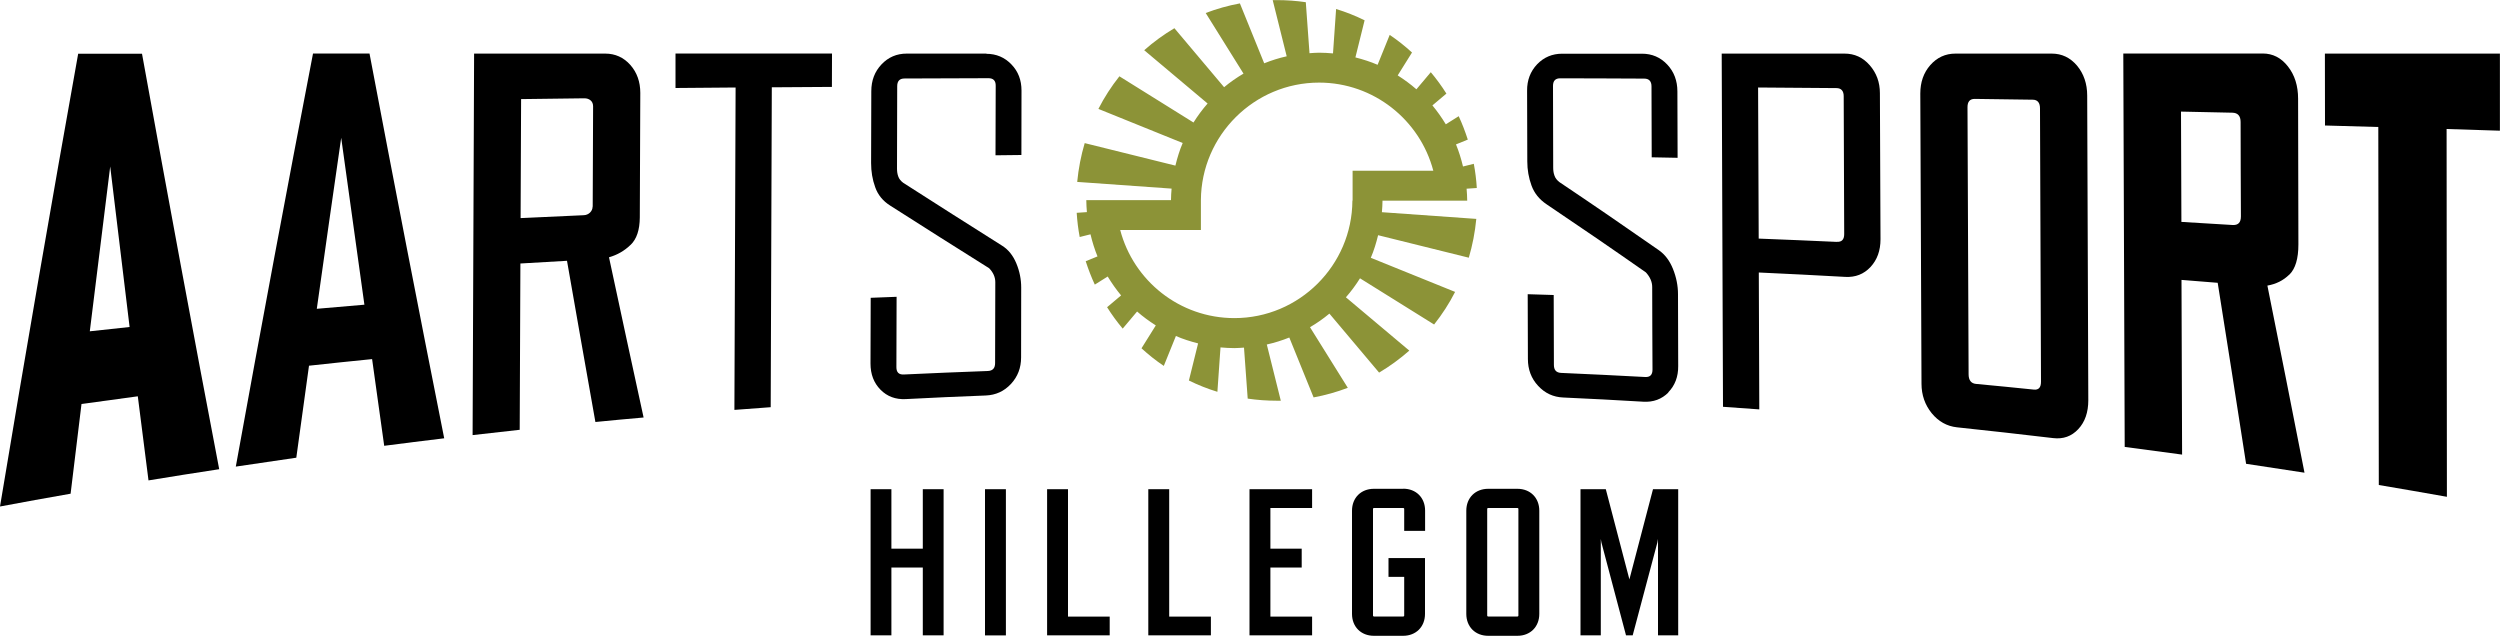
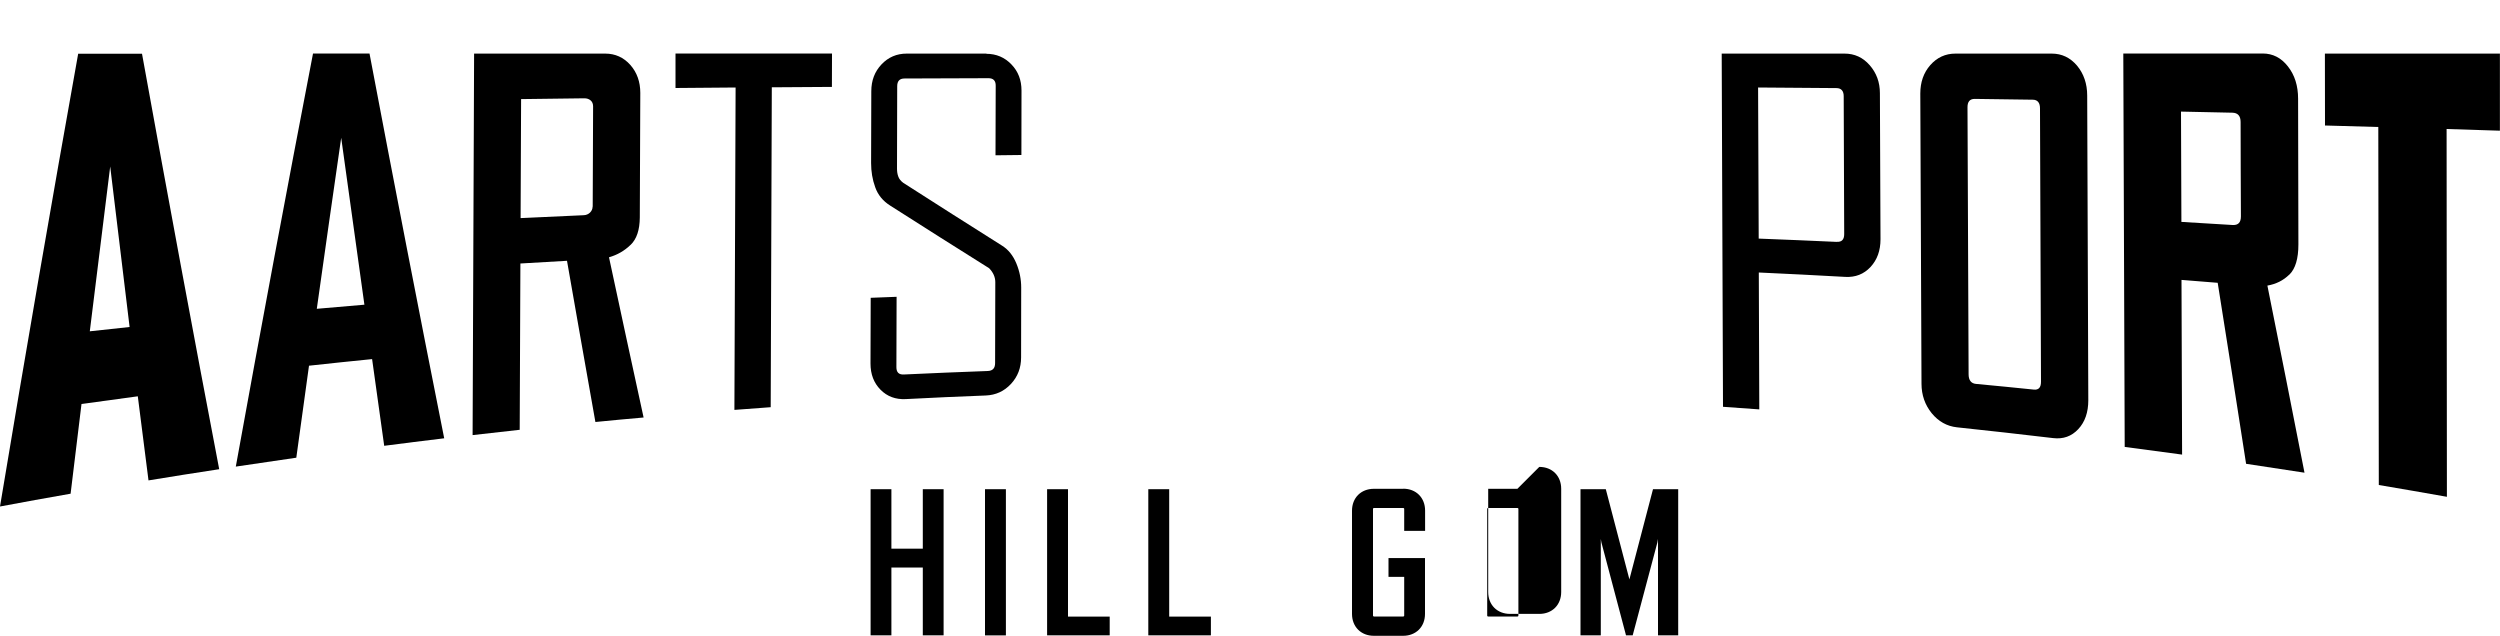
<svg xmlns="http://www.w3.org/2000/svg" id="Layer_1" viewBox="0 0 250 63.58">
  <defs>
    <style> .st0 { fill: #8c9337; } </style>
  </defs>
  <path d="M7.82,5.36C5.2,19.98,2.59,35.07,0,50.65c2.35-.44,4.7-.87,7.06-1.28.36-3,.73-5.99,1.09-8.97,1.87-.26,3.75-.52,5.63-.77.36,2.81.71,5.62,1.07,8.41,2.36-.39,4.71-.76,7.07-1.12-2.57-13.45-5.14-27.29-7.72-41.55h-6.37ZM8.98,33.13c.68-5.54,1.36-11.03,2.04-16.48.65,5.39,1.3,10.74,1.94,16.05-1.33.14-2.65.28-3.98.43Z" />
  <path d="M31.3,5.36c-2.58,13.4-5.16,27.15-7.72,41.3,2.01-.3,4.03-.6,6.05-.89.42-3.08.85-6.14,1.27-9.2,2.1-.23,4.21-.45,6.31-.66.4,2.9.81,5.79,1.21,8.67,2-.26,4-.51,6-.75-2.49-12.52-4.98-25.34-7.47-38.48h-5.65ZM31.68,30.88c.81-5.75,1.62-11.45,2.44-17.1.78,5.61,1.55,11.17,2.32,16.69-1.59.13-3.17.27-4.76.41Z" />
  <path d="M63.06,24.49c.61-.59.91-1.5.92-2.74.02-4.15.03-8.3.05-12.45,0-1.12-.33-2.05-1-2.81-.67-.75-1.51-1.13-2.51-1.13h-13.11c-.05,12.72-.1,25.43-.15,38.15,1.57-.18,3.14-.36,4.71-.53.02-5.54.04-11.08.07-16.63,1.55-.09,3.11-.18,4.66-.27.95,5.42,1.89,10.79,2.84,16.12,1.61-.16,3.21-.31,4.82-.45-1.15-5.29-2.31-10.63-3.46-16.02.83-.24,1.55-.65,2.15-1.24ZM59.26,20.66c0,.23-.09.43-.26.6-.17.16-.38.25-.62.26-2.11.09-4.21.19-6.32.29.02-3.97.03-7.93.05-11.9,2.11-.03,4.21-.05,6.32-.08.24,0,.45.06.62.2.17.14.26.34.26.61-.01,3.34-.03,6.68-.04,10.03Z" />
  <path d="M67.55,8.8c2-.02,4.01-.03,6.01-.05-.04,10.75-.08,21.49-.12,32.24,1.21-.09,2.42-.18,3.63-.27.04-10.66.08-21.33.11-31.99,2-.01,4.01-.03,6.01-.04,0-1.11,0-2.22.01-3.34h-15.65v3.45Z" />
  <path d="M98.65,5.36h-7.98c-1,0-1.84.36-2.52,1.08-.68.72-1.02,1.61-1.02,2.68,0,2.39-.01,4.79-.02,7.18,0,.85.13,1.65.41,2.42.27.77.77,1.38,1.5,1.84,3.3,2.11,6.59,4.19,9.89,6.26.41.42.62.89.62,1.4,0,2.7-.01,5.39-.02,8.09,0,.51-.24.77-.73.79-2.8.1-5.61.22-8.41.35-.49.02-.73-.22-.73-.73,0-2.35.01-4.69.02-7.04-.86.03-1.73.06-2.59.1,0,2.19-.01,4.38-.02,6.57,0,1.07.33,1.94,1,2.62.67.68,1.51.99,2.52.94,2.67-.14,5.33-.26,8-.36,1-.04,1.84-.42,2.52-1.15.68-.73,1.02-1.61,1.02-2.66,0-2.33,0-4.66.01-6.98,0-.83-.16-1.64-.49-2.43-.33-.79-.8-1.37-1.42-1.76-3.3-2.08-6.6-4.18-9.89-6.29-.24-.18-.41-.39-.49-.62-.09-.24-.13-.5-.13-.79,0-2.75.02-5.5.02-8.25,0-.51.24-.77.73-.77,2.8-.01,5.6-.02,8.4-.03.48,0,.73.25.72.76,0,2.32-.01,4.63-.02,6.95.86,0,1.73-.02,2.59-.03,0-2.15,0-4.3.01-6.44,0-1.05-.33-1.92-1.01-2.62-.67-.7-1.51-1.06-2.51-1.06Z" />
-   <path d="M166.82,39.24c.67-.68,1.01-1.56,1-2.64,0-2.39-.02-4.79-.02-7.18,0-.85-.17-1.7-.5-2.52-.33-.83-.81-1.46-1.43-1.89-3.31-2.31-6.62-4.58-9.93-6.8-.24-.19-.41-.4-.49-.64-.09-.24-.13-.5-.13-.79,0-2.73-.01-5.46-.02-8.19,0-.51.24-.76.72-.76,2.8,0,5.6.02,8.4.03.48,0,.73.26.73.78,0,2.36.02,4.73.02,7.09.86.02,1.73.03,2.59.05,0-2.21-.01-4.42-.02-6.63,0-1.08-.34-1.98-1.02-2.7-.68-.72-1.52-1.08-2.52-1.08h-7.98c-1,0-1.84.36-2.51,1.06-.67.71-1.01,1.59-1,2.64,0,2.36.01,4.72.02,7.08,0,.83.14,1.63.42,2.4.28.77.78,1.39,1.51,1.88,3.31,2.23,6.62,4.49,9.93,6.81.42.46.63.95.63,1.46,0,2.75.02,5.51.03,8.26,0,.52-.24.76-.72.74-2.8-.15-5.61-.29-8.41-.41-.49-.02-.73-.28-.73-.8,0-2.33-.01-4.66-.02-6.99-.87-.03-1.73-.05-2.6-.08,0,2.16.01,4.32.02,6.48,0,1.05.34,1.95,1.02,2.68.68.74,1.52,1.13,2.52,1.17,2.67.12,5.33.26,8,.42,1,.06,1.84-.25,2.52-.93Z" />
  <path d="M186.97,6.52c-.68-.78-1.52-1.16-2.52-1.16h-12.28c.04,11.77.08,23.55.13,35.32,1.21.08,2.42.17,3.63.26-.02-4.56-.03-9.13-.05-13.69,2.89.13,5.77.28,8.66.44,1,.05,1.84-.27,2.51-.99.67-.72,1-1.64,1-2.77-.02-4.87-.04-9.74-.06-14.61,0-1.09-.34-2.02-1.02-2.8ZM183.7,24.19c-2.61-.12-5.22-.23-7.83-.33-.02-5.04-.04-10.07-.06-15.11,2.61.02,5.22.04,7.83.06.48,0,.73.28.73.81.02,4.6.04,9.19.05,13.79,0,.54-.24.8-.72.77Z" />
  <path d="M207.7,6.56c-.68-.8-1.52-1.2-2.52-1.2h-9.64c-1,0-1.84.39-2.51,1.15-.67.76-1,1.71-1,2.85.04,9.67.08,19.34.12,29.01,0,1.14.35,2.12,1.02,2.95.68.83,1.52,1.3,2.52,1.41,3.21.34,6.42.7,9.63,1.08,1,.12,1.84-.18,2.51-.9.67-.72,1-1.68,1-2.88-.04-10.16-.07-20.32-.11-30.47,0-1.19-.35-2.2-1.02-3ZM203.39,38.96c-1.93-.2-3.87-.39-5.8-.57-.48-.05-.73-.37-.73-.96-.04-8.9-.07-17.8-.11-26.71,0-.56.24-.83.72-.83,1.93.03,3.87.05,5.8.08.48,0,.73.3.73.86.03,9.12.07,18.23.1,27.35,0,.57-.24.83-.72.78Z" />
  <path d="M228.94,27.46c.6-.59.9-1.6.9-3.02-.01-4.86-.02-9.71-.03-14.57,0-1.29-.34-2.37-1.02-3.23-.68-.87-1.52-1.29-2.52-1.29h-13.94c.05,13.11.09,26.23.14,39.34,1.91.25,3.83.51,5.74.77-.02-5.82-.04-11.65-.06-17.47,1.21.09,2.42.19,3.62.29.95,5.97,1.9,12.01,2.84,18.1,1.95.29,3.89.59,5.84.89-1.24-6.32-2.47-12.56-3.71-18.71.86-.15,1.59-.51,2.19-1.1ZM223.26,22.5c-1.71-.1-3.42-.21-5.12-.31-.01-3.68-.02-7.35-.04-11.03,1.71.03,3.42.07,5.13.11.55.01.83.32.83.93,0,3.15.02,6.3.03,9.44,0,.61-.27.89-.83.86Z" />
  <path d="M250,5.36h-17.51c0,2.4,0,4.79.01,7.19,1.78.05,3.56.1,5.33.15.02,11.93.04,23.86.05,35.8,2.27.38,4.54.78,6.81,1.18l-.03-36.78c1.78.05,3.55.11,5.33.17v-7.7Z" />
-   <path class="st0" d="M137.81,23.52l9.07,2.25c.37-1.25.62-2.54.75-3.88l-9.44-.67c.03-.38.06-.76.06-1.15h8.47c0-.4-.03-.8-.06-1.2l1.02-.07c-.05-.82-.15-1.63-.3-2.42l-1.08.27c-.18-.76-.41-1.5-.7-2.21l1.18-.48c-.26-.8-.56-1.59-.91-2.34l-1.29.81c-.4-.66-.85-1.3-1.34-1.89l1.4-1.18c-.47-.75-.99-1.46-1.56-2.14l-1.44,1.71c-.58-.51-1.21-.97-1.87-1.39l1.43-2.29c-.7-.64-1.44-1.23-2.23-1.76l-1.21,2.99c-.71-.31-1.45-.54-2.22-.74l.92-3.71c-.91-.45-1.87-.83-2.85-1.13l-.31,4.44c-.46-.04-.92-.07-1.39-.07-.32,0-.64.03-.96.05l-.37-5.1c-.95-.14-1.92-.21-2.91-.21-.13,0-.27,0-.4,0l1.4,5.62c-.77.17-1.53.41-2.25.7l-2.43-5.99c-1.18.22-2.32.54-3.42.96l3.78,6.06c-.68.4-1.33.85-1.94,1.36l-4.97-5.9c-1.08.64-2.09,1.38-3.02,2.2l6.34,5.33c-.52.59-.99,1.23-1.41,1.9l-7.41-4.62c-.8,1.01-1.51,2.1-2.1,3.26l8.43,3.41c-.31.72-.54,1.48-.73,2.26l-9.07-2.25c-.37,1.25-.62,2.54-.75,3.88l9.44.67c-.03.38-.06.76-.06,1.15h-8.47c0,.4.03.8.06,1.2l-1.02.07c.05.82.15,1.63.3,2.42l1.08-.27c.18.76.41,1.5.7,2.21l-1.18.48c.26.8.56,1.59.91,2.34l1.29-.81c.4.66.85,1.3,1.34,1.89l-1.4,1.18c.47.75.99,1.46,1.56,2.14l1.44-1.71c.58.51,1.21.97,1.87,1.39l-1.43,2.29c.7.64,1.44,1.23,2.23,1.76l1.21-2.99c.71.31,1.45.54,2.22.74l-.92,3.71c.91.45,1.87.83,2.85,1.13l.31-4.44c.46.04.92.07,1.39.07.32,0,.64-.03.96-.05l.37,5.1c.95.14,1.92.21,2.91.21.13,0,.27,0,.4,0l-1.4-5.62c.77-.17,1.53-.41,2.25-.7l2.43,5.99c1.18-.22,2.32-.54,3.42-.96l-3.78-6.06c.68-.4,1.33-.85,1.94-1.36l4.97,5.9c1.08-.64,2.09-1.38,3.02-2.2l-6.34-5.33c.52-.59.99-1.23,1.41-1.9l7.41,4.62c.8-1.01,1.51-2.1,2.1-3.26l-8.43-3.41c.31-.72.54-1.48.73-2.26ZM135.24,20.06c-.03,6.48-5.32,11.75-11.8,11.75-5.48,0-10.09-3.74-11.42-8.81h8.07v-2.99c.04-6.48,5.34-11.75,11.82-11.75,5.47,0,10.09,3.75,11.42,8.81h-5.08s-2.99,0-2.99,0v2.99Z" />
  <polygon points="92.28 54.87 89.14 54.87 89.14 48.92 87.06 48.92 87.06 63.53 89.14 63.53 89.14 56.75 92.28 56.75 92.28 63.53 94.36 63.53 94.36 48.92 92.28 48.92 92.28 54.87" />
  <rect x="98.5" y="48.92" width="2.09" height="14.62" />
  <polygon points="106.8 48.92 104.71 48.92 104.71 63.53 110.97 63.53 110.97 61.66 106.8 61.66 106.8 48.92" />
  <polygon points="116.92 48.92 114.83 48.92 114.83 63.53 121.09 63.53 121.09 61.66 116.92 61.66 116.92 48.92" />
-   <polygon points="124.95 63.53 131.21 63.53 131.21 61.66 127.04 61.66 127.04 56.75 130.17 56.75 130.17 54.87 127.04 54.87 127.04 50.8 131.21 50.8 131.21 48.92 124.95 48.92 124.95 63.53" />
  <path d="M140.31,48.88h-2.92c-1.29,0-2.19.9-2.19,2.19v10.32c0,1.29.9,2.19,2.19,2.19h2.92c1.29,0,2.19-.9,2.19-2.19v-5.58h-3.65v1.88h1.57v3.86c0,.06-.04.1-.1.1h-2.92c-.06,0-.1-.04-.1-.1v-10.65c0-.06.04-.1.1-.1h2.92c.06,0,.1.04.1.1v2.19h2.09v-2.03c0-1.29-.9-2.19-2.19-2.19Z" />
-   <path d="M151.74,48.88h-2.92c-1.29,0-2.19.9-2.19,2.19v10.32c0,1.29.9,2.19,2.19,2.19h2.92c1.29,0,2.19-.9,2.19-2.19v-10.32c0-1.29-.9-2.19-2.19-2.19ZM151.84,61.55c0,.06-.04.1-.1.1h-2.92c-.06,0-.1-.04-.1-.1v-10.65c0-.06.04-.1.1-.1h2.92c.06,0,.1.04.1.1v10.65Z" />
+   <path d="M151.74,48.88h-2.92v10.32c0,1.29.9,2.19,2.19,2.19h2.92c1.29,0,2.19-.9,2.19-2.19v-10.32c0-1.29-.9-2.19-2.19-2.19ZM151.84,61.55c0,.06-.04.1-.1.1h-2.92c-.06,0-.1-.04-.1-.1v-10.65c0-.06.04-.1.1-.1h2.92c.06,0,.1.04.1.1v10.65Z" />
  <polygon points="162.94 57.94 160.58 48.92 158.05 48.92 158.05 63.53 160.08 63.53 160.08 53.89 160.14 54.24 162.6 63.53 163.27 63.53 165.74 54.24 165.8 53.89 165.8 63.53 167.82 63.53 167.82 48.92 165.3 48.92 162.94 57.94" />
</svg>